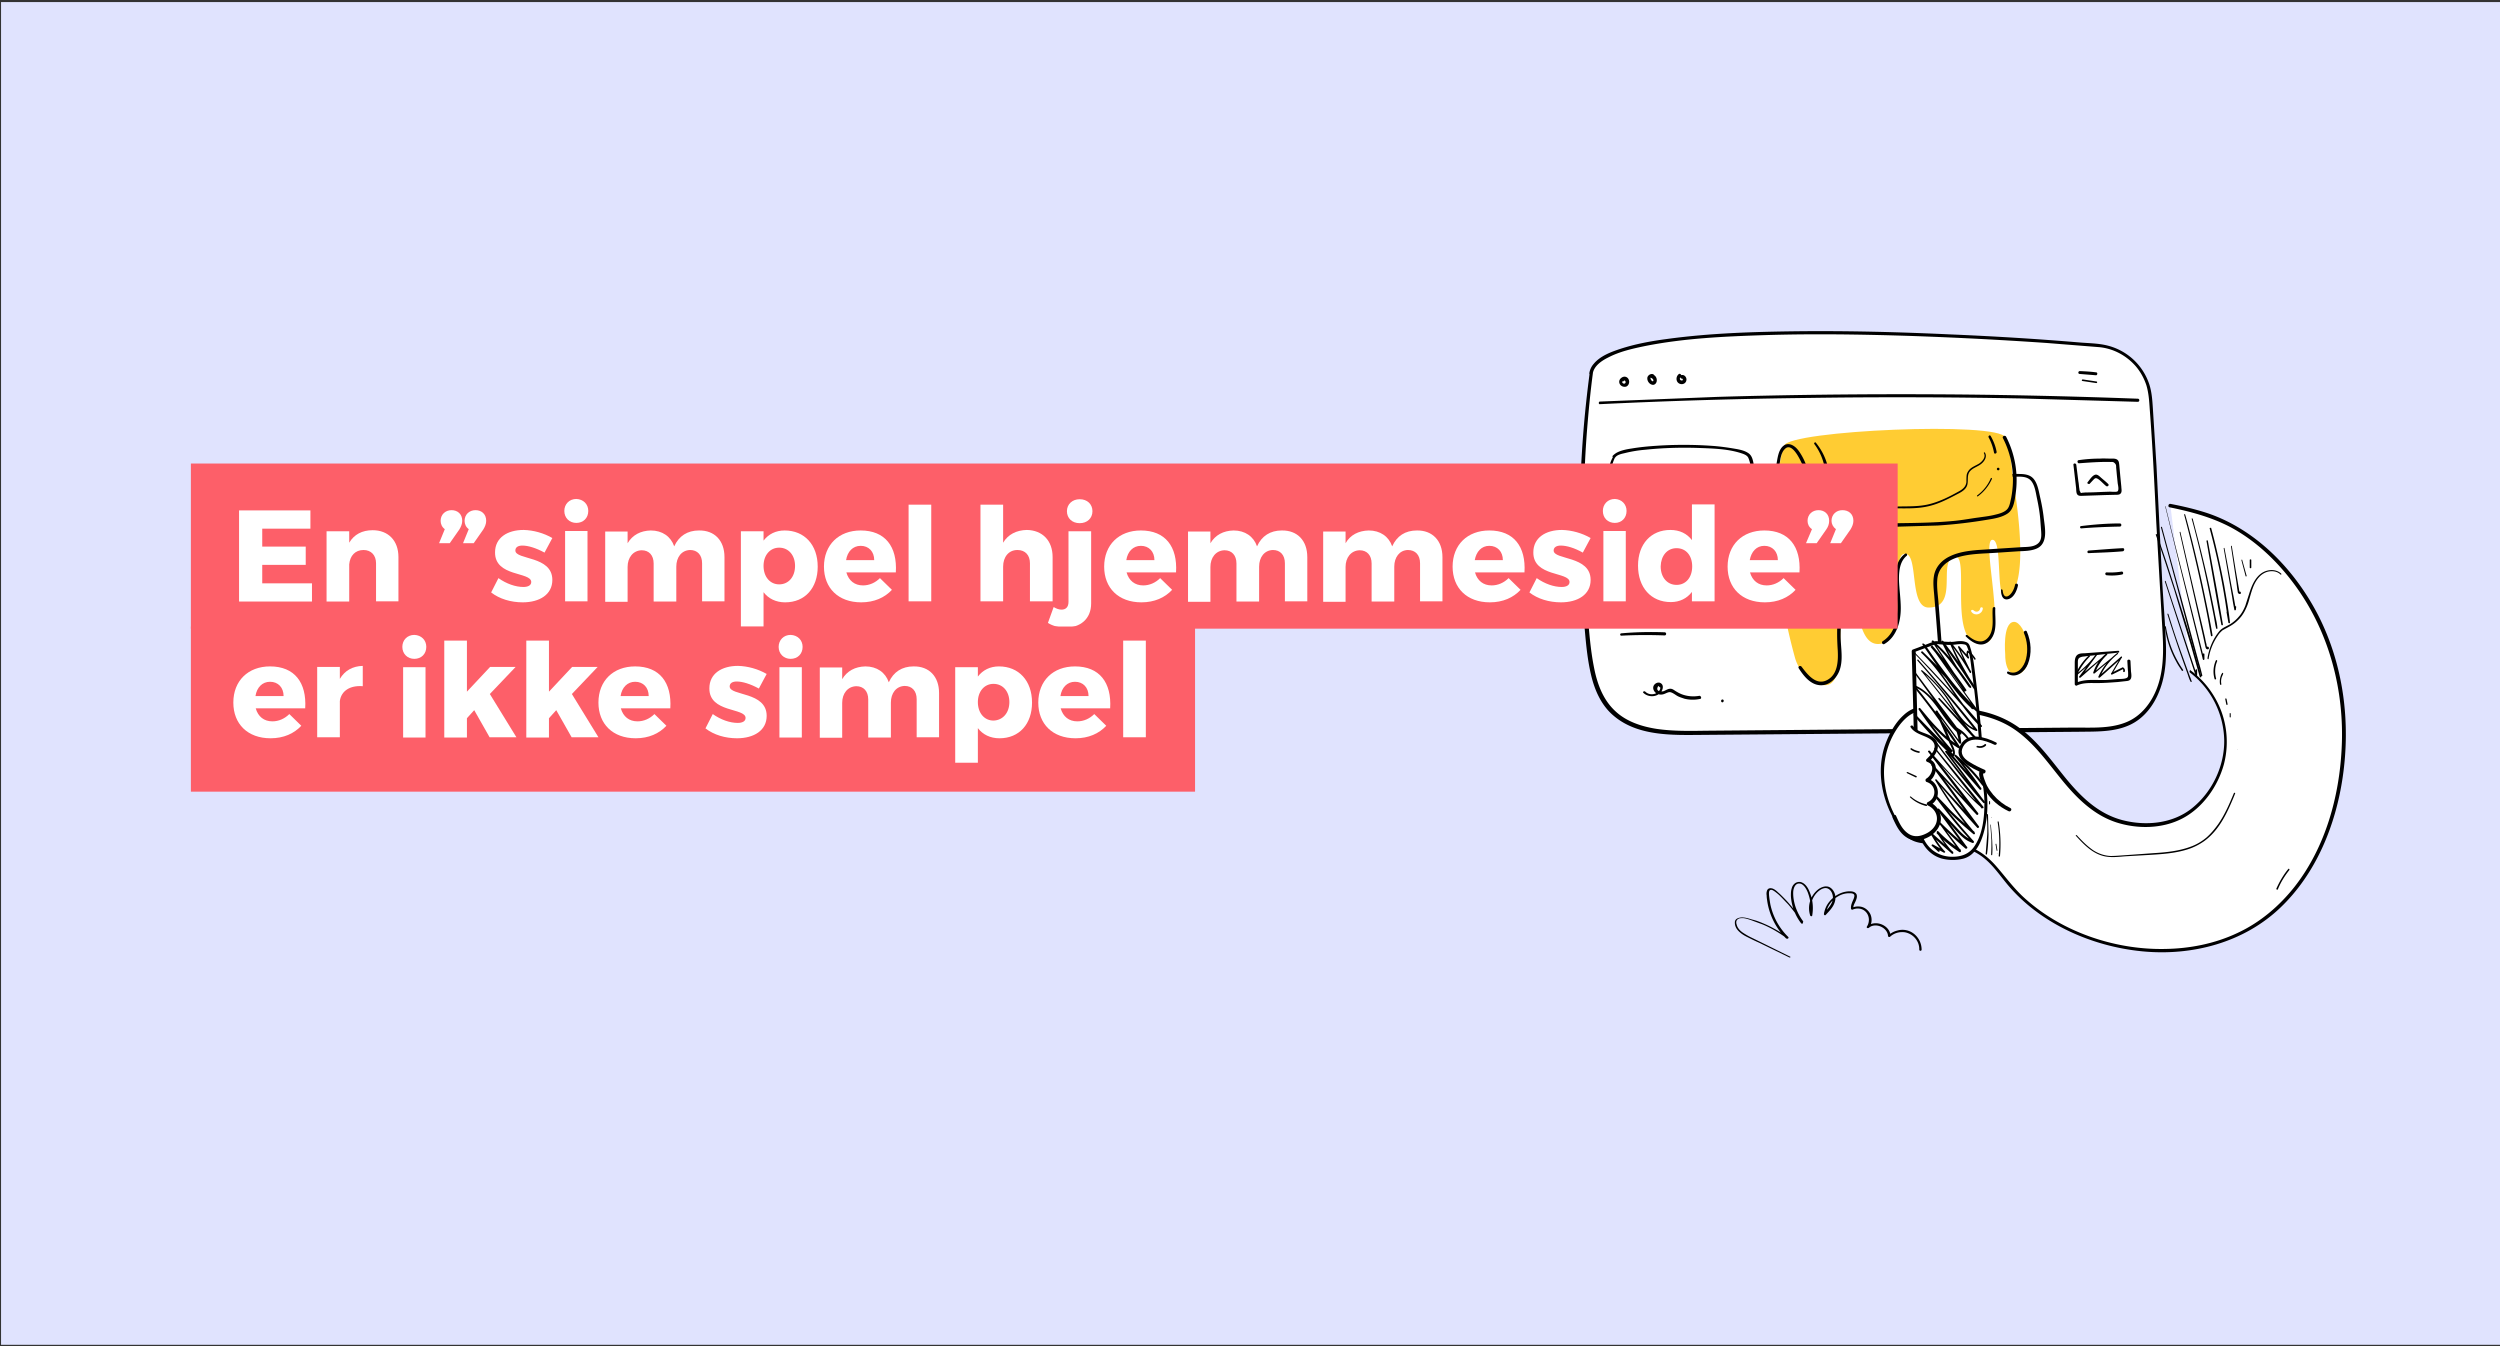
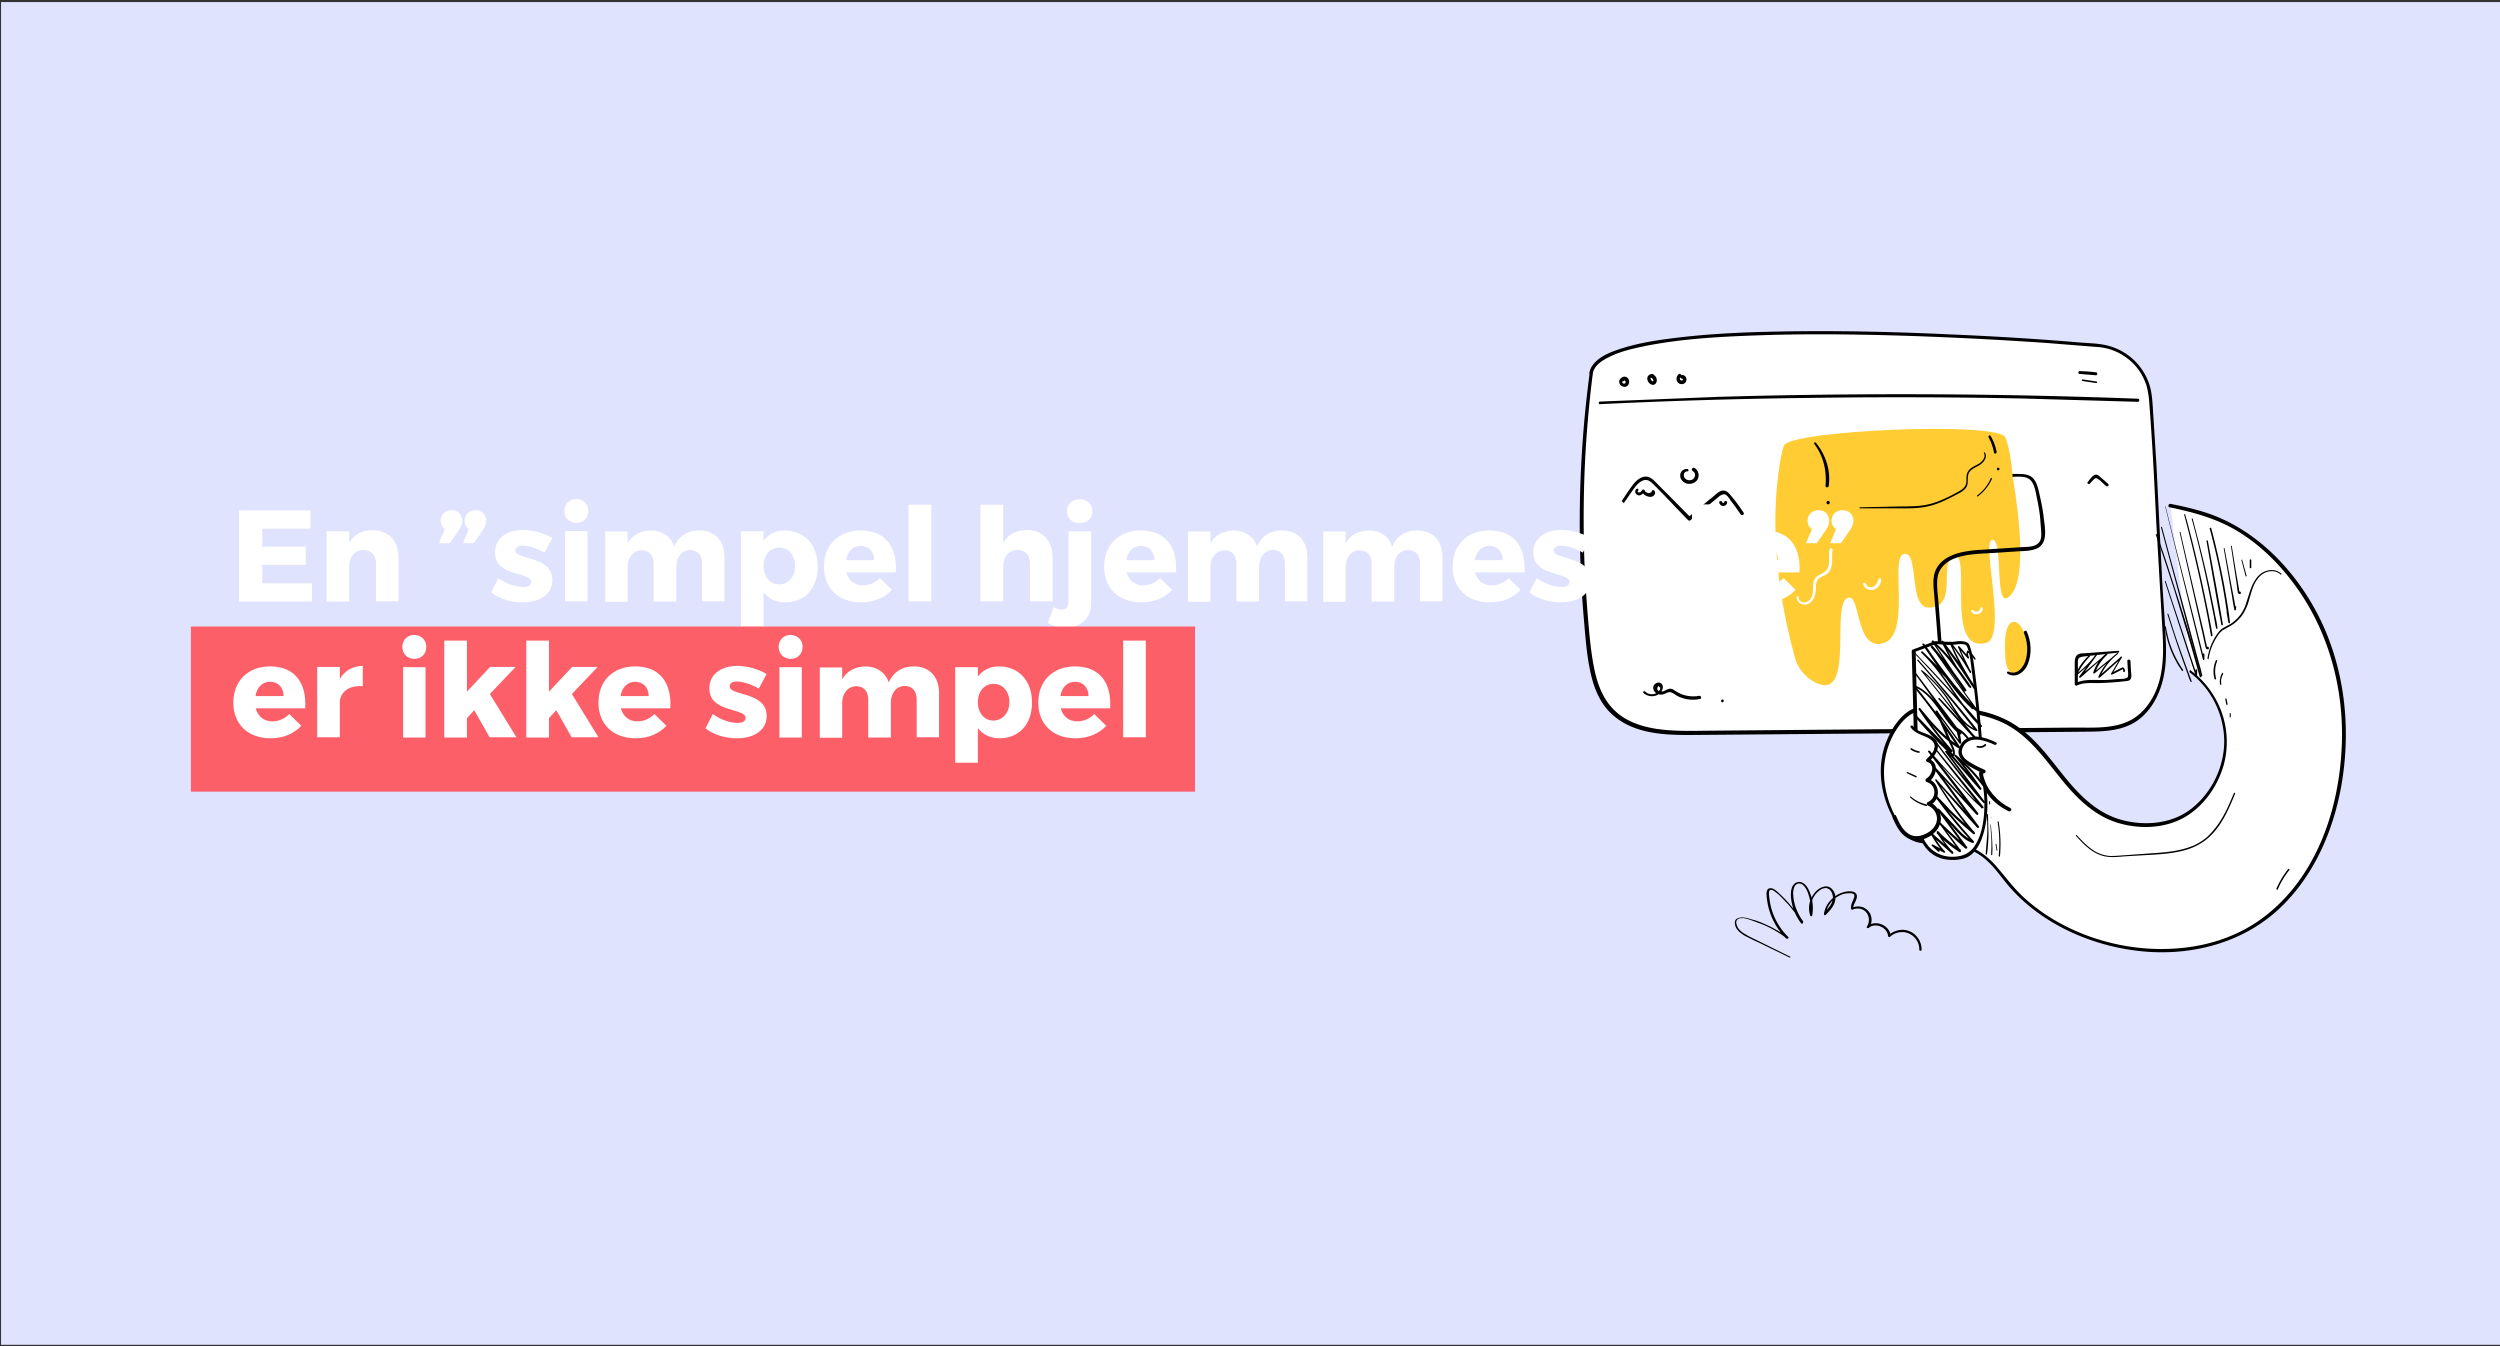
<svg xmlns="http://www.w3.org/2000/svg" viewBox="0 0 960 517">
  <rect x="0" y="0" width="960" height="517" fill="#333333" stroke="none" />
  <path fill="#e0e3fe" d="M.4.8h960v515.6H.4z" />
  <path fill="#fff" d="M610.9 143.5a428.13 428.13 0 0 0-.9 104.9c1 8.7 2.4 17.9 8.4 24.3 8 8.5 21.1 9 32.7 8.9l150.2-1.3c5.8-.1 11.8-.2 16.9-2.8 6.4-3.3 10.3-10.1 11.9-17 1.6-7 1.1-14.2.6-21.4l-5-86.3c-.9-10.6-9.2-19-19.8-20-51.9-4.7-192.1-11.9-195 10.7z" />
  <path d="M610.4 143.5c-4.2 31.6-4.9 63.6-2.1 95.4.6 6.8 1.1 13.7 2.7 20.4 1.4 5.9 4 11.7 8.7 15.6 9.2 7.8 22.4 7.4 33.7 7.3l96.5-.8 48.3-.4c6.6-.1 13.7.2 19.8-2.7 5.3-2.5 9-7.4 11.1-12.7 2.7-6.6 2.9-13.8 2.5-20.9-.3-7.1-.9-14.1-1.3-21.2l-2.2-44.5-1.4-22.2c-.2-3.1-.4-6.1-1.3-9-2.4-7.5-8.5-13.2-16.1-15.1-3.5-.9-7.3-.9-10.8-1.2-16.6-1.4-33.2-2.4-49.8-3.1-19.4-.9-38.9-1.4-58.3-1.2-16.8.2-33.8.7-50.5 3-6 .8-12 1.9-17.8 3.8-3.6 1.2-7.6 2.7-10.1 5.7-.9 1-1.5 2.3-1.7 3.6-.1.8 1.2 1.2 1.3.3.4-3 3.3-5 5.9-6.3 4.4-2.3 9.3-3.4 14.1-4.4 15-3 30.4-3.7 45.7-4.2 18.8-.6 37.6-.3 56.4.3a1519.99 1519.99 0 0 1 52.2 2.7l20.1 1.6c5.5.5 10.5 3.2 14.1 7.3 1.8 2.1 3.2 4.6 4.1 7.3.9 3 1.1 6.1 1.3 9.2 1.1 14.4 1.8 28.9 2.5 43.4l2.4 42c.4 7.2.5 14.6-2 21.4-2.1 5.8-6.2 11.2-12.1 13.5-6.5 2.6-14 1.9-20.9 2l-23.8.2-93.5.8-23.2.2c-6.2.1-12.5.2-18.7-.7-5.8-.9-11.7-2.8-16-6.9-4.7-4.4-6.9-10.5-8.1-16.7-1.4-7-1.9-14.2-2.5-21.3-.6-7.6-1.1-15.3-1.3-23-.4-15.5-.1-31 1.1-46.5.6-7.5 1.3-15 2.3-22.4-.3-.2-1.2-.2-1.3.4z" />
  <path fill="#fff" d="M841.3 257.8c8.4 6.3 13.5 16.7 13.5 27.1-.1 10.5-5.4 20.8-13.9 26.9-9.6 7-24.8 6.1-34.7 0-12.4-7.7-18.7-22.5-30.3-31.3-7.1-5.4-15.1-7.5-23.9-8-3.5-.2-6.9.8-10.3.5-2.1-.2-3.8-1.1-5.9-.4-5.4 1.7-9.4 8.8-11.1 13.8-3.7 10.8-.6 23 6 32 3.9 5.3 7.6 4.9 13.6 4.9 6.3 0 13.6 1.7 18.5 5.9 3.6 3.1 6.3 7.1 9.4 10.7 9.9 11.5 24.1 18.8 38.8 22.6 20 5.1 43.5 2.3 60-10.8 19.3-15.3 27.9-40.5 29.1-64.5.9-17.2-2.4-34.6-10.1-50-5.5-10.9-13.1-20.6-22.5-28.5-10.6-8.8-20.7-12.1-34.1-14.8" />
  <path d="M841 258.3c8.1 6.2 12.9 15.8 13.1 26 .1 9.9-4.6 19.8-12.3 26-7.4 6-17.8 7-26.9 4.6-9.4-2.5-16.1-9.2-22.1-16.6-5.9-7.3-11.5-15.3-19.6-20.3-4.2-2.6-8.9-4.3-13.8-5.2a47.81 47.81 0 0 0-7.6-.9c-2.8-.1-5.6.5-8.4.5-2.5.1-5-1.1-7.4-.6-1.9.4-3.6 1.5-5 2.8-3.1 2.8-5.3 6.7-6.8 10.6-3.5 9.1-2.1 19.3 2.2 27.8 1.8 3.6 4.3 8 8.1 9.8 3.5 1.6 7.5 1 11.2 1.2 4.9.2 10 1.4 14.2 4.1 4.6 2.9 7.6 7.5 11 11.6 12.6 15 32.3 23.7 51.6 25.6 19.2 1.9 39.1-3.3 53.2-16.8 13.7-13.1 21.2-31.6 23.9-50.1 3.1-21.2.3-43.2-9.5-62.3-9-17.4-23.8-32.8-42.6-39.1-4.6-1.5-9.3-2.6-14-3.5-.8-.2-1.2 1.1-.4 1.3 9.3 1.9 18.4 4.4 26.5 9.4 8.8 5.4 16.3 13 22.3 21.4 12.7 17.8 18.4 39.9 17.3 61.6-.9 18.8-6.3 38.2-18 53.2-5.9 7.5-13.3 13.8-21.9 17.8-8.8 4.2-18.6 6.1-28.3 6.2-19.4.3-40-6.8-54.3-20.2-3.7-3.5-6.7-7.6-10-11.4-3.1-3.6-6.7-6.4-11.2-8-4.4-1.6-9-1.9-13.6-1.9-4.1 0-7.6-.5-10.3-3.8-6.4-7.7-9.6-18.9-7.5-28.8.9-4.4 2.8-8.6 5.6-12.2 1.3-1.6 2.9-3.2 4.7-4.1 2.6-1.3 5-.1 7.8 0s5.6-.5 8.4-.6c2.6 0 5.3.3 7.8.8 5 .9 9.8 2.5 14.1 5.2 8.1 5.1 13.6 13.2 19.6 20.5 5.6 6.8 12 13.1 20.6 15.9 8.1 2.6 17.6 2.5 25.3-1.5 7.9-4.1 13.7-12.4 16-20.9 2.3-8.9.9-18.4-3.9-26.2-2.3-3.8-5.3-7.1-8.8-9.7-.3-.5-.8.4-.3.8h0z" />
  <path fill="#fc3" d="M685.1 171.1s-9.8 30.4 4.1 81.2a15.17 15.17 0 0 0 7.8 9.7c16 8.3 5.2-32.5 13.2-32.5 4.2 0 2.6 20.9 13.2 17.4s2.1-33.3 7.8-34.2c5.8-.9 1.6 20.6 9.4 20.6 12 0 3.1-18.4 10.1-19.5 6.2-1-3.8 37 11.9 33.1 8.4-2.1-1.9-39.1 2.4-39.6 4.4-.5.8 25.9 6.1 22.1 11.2-7.8-1.2-61.4-1.2-61.4l-84.8 3.1z" />
  <path d="M753.3 183.8c4.2-.9 8.6-.8 12.8-.8 2.1 0 4.3.1 6.4.1s4.8-.4 6.6.8c2.2 1.4 2.6 5.2 3.1 7.5.6 2.8 1.1 5.7 1.3 8.6l.3 4c.1 1.5.2 3.3-1 4.5-1.6 1.6-4.3 1.5-6.4 1.6l-16.9 1.1c-3.6.3-7.4.8-10.7 2.4-3.2 1.5-5.7 4.2-6.2 7.8-.4 2.6 0 5.3.2 7.9l.7 8.6 3 38.7c.1.8 1.4.9 1.3 0l-2.7-36-.7-8.9c-.2-2.9-.7-5.9-.5-8.8.2-4.9 3.8-7.7 8.2-9 4.5-1.3 9.3-1.3 13.9-1.6l9-.6c2.2-.1 4.6-.1 6.7-.9 4.9-1.8 3.6-7.8 3.1-11.9-.3-2.7-.8-5.4-1.4-8-.5-2.2-.9-5-2.4-6.9s-3.9-2-6.1-2c-2.4 0-4.7-.1-7.1-.1-4.9-.1-10-.2-14.8.9-.7 0-.4 1.1.3 1h0zm-138.9-28.6a2168.52 2168.52 0 0 1 80.6-2.4c26.9-.4 53.8-.3 80.7.2l45.2 1.3c.8 0 .8-1.2 0-1.2-26.9-1-53.8-1.6-80.7-1.7s-53.8.2-80.7 1l-45.2 1.8c-.5.1-.5 1.1.1 1h0z" />
  <path fill="#fff" d="M736.7 317.1l-1.7-67.3 8.4-3.1 6.4.3s4.1-.8 5.7.3c2.9 2 6.5 53.1 6.5 53.1 1.9 9.3.4 27.7-9 28.9-.1-.1-13.8 3.3-16.3-12.2z" />
  <path d="M737.3 317.1l-.6-22.8-.9-36.2-.2-8.3-.5.6 5.4-2 2.7-1c.4-.1.1-.1.2-.1.4 0 .8 0 1.2.1 1.8.1 3.7.4 5.4.2 1.3-.1 2.6-.4 3.9-.2.8.1 1.1.2 1.4.8 1.2 2.7 1.4 6 1.8 8.9.7 5 1.3 10.1 1.8 15.1l2.3 26.3c.2 3.1.8 6.2.8 9.3.1 5.8-.6 12.9-4.2 17.7-2 2.6-4.9 3.5-8.1 3.5-4.7 0-8.8-2.4-10.9-6.7-.8-1.7-1.3-3.5-1.6-5.3-.1-.8-1.3-.4-1.2.3 1 5.6 4 10.8 9.7 12.4 2.7.7 5.6.7 8.3 0 5.5-1.5 7.6-8.3 8.5-13.3a41.21 41.21 0 0 0 .6-9.9c-.1-2.1-.4-4.1-.7-6.2-.9-7.9-1.2-15.9-2-23.8-.5-5.5-1.1-11.1-1.8-16.6-.5-3.7-.8-7.6-2-11.2-.3-1.1-.7-1.9-1.8-2.2-1.4-.5-2.9-.3-4.3-.1-.6.1-1.2.1-1.9.1l-3.8-.2c-.6 0-1.3-.2-1.9 0-.8.2-1.7.6-2.5.9l-3.9 1.5-1.9.7c-.3.1-.4.3-.5.6l.6 22.8.9 36.2.2 8.3c.3.6 1.5.6 1.5-.2z" />
  <path fill="#fc3" d="M771.1 197.1c-3.6 4.1-79.7 8.4-85 3.1-5.3-5.4-3.1-23.2-1-29.1 2-5.8 82.5-9.4 85-3.1s4.6 25 1 29.1z" />
-   <path d="M619.7 175c-1.6 2.3-2 5.4-2.4 8.1-.6 3.9-.9 7.8-.8 11.8 0 3.3.2 6.8 1.2 10 .6 1.8 1.4 2.9 3.1 3.6 2.2.8 4.6 1 6.9 1.3 3.4.4 6.8.5 10.3.6 7.3.2 14.7.1 22-.2a96.01 96.01 0 0 0 7.7-.6c1.7-.2 3.1-.4 4.1-1.9 1.5-2.2 1.9-5.2 2.2-7.8.4-3.7.6-7.4.4-11.1-.1-3.4-.4-6.7-.9-10-.3-1.6-.5-3.6-2-4.7s-3.6-1.5-5.4-1.8c-2.9-.5-5.8-.9-8.8-1.1a154.27 154.27 0 0 0-21.5 0c-3 .2-6.1.5-9.1 1-2 .3-4.2.7-6 1.7a7.55 7.55 0 0 0-1.4 1.1c-.4.6.6 1.2 1 .6.8-1.1 2.8-1.4 4-1.7a48.76 48.76 0 0 1 7.5-1.2c6.6-.7 13.3-.9 19.9-.7 5.5.2 11.3.3 16.5 1.9 1.2.4 2.7.8 3.2 2 1 2.4 1.1 5.2 1.4 7.7.6 6.6.8 13.7-.9 20.2-.5 1.7-1.1 3.9-3 4.3s-3.8.5-5.7.6c-6.6.5-13.2.6-19.7.5-6.3 0-12.8-.1-19-1.1-1.5-.2-3.6-.4-4.8-1.4-1.7-1.4-1.9-5-2.1-7-.7-6.9-.4-14.5 1.5-21.2.3-1.1.7-2.1 1.2-3.1.4-.5-.3-.9-.6-.4zm1.4 48l42.2-.9c.8 0 .8-1.2 0-1.2-14.1.1-28.2.8-42.2 1.3-.5-.1-.5.8 0 .8zm1.1 10.8c5.3.4 10.7.4 16 .2 5.2-.2 10.3-.8 15.4-1.1.8 0 .8-1.2 0-1.2-5.1.1-10.3.8-15.4 1-5.3.2-10.7.2-16 .1-.6 0-.6.9 0 1zm.4 10.3c5.5-.3 11.1-.3 16.6-.1.8 0 .8-1.2 0-1.2-5.5-.2-11.1-.1-16.6.4-.6 0-.6.9 0 .9h0zm173.6-65.6l1 8.7c.1.7 0 2.1.5 2.7s1.2.5 1.9.5l8.8-.3 4.1-.1c.7 0 1.5 0 1.9-.6.5-.6.2-1.7.2-2.4l-.4-4.1-.4-4.4c-.1-.7-.1-1.5-.8-2s-1.8-.4-2.6-.4c-1.3 0-2.7-.1-4 0a56.56 56.56 0 0 0-8.2.6c-.7.1-.5 1.3.2 1.2 4-.3 8-.6 12.1-.5.7 0 1-.1 1.6.5.5.5.5.9.5 1.6l.3 3.2.3 2.9c.1.7.6 2.6-.1 3.1-.4.3-2.4.1-2.9.1l-2.9.1c-2.1.1-4.1.2-6.2.2-.5 0-1 .1-1.5.1-.4.2-.7.1-.8-.4a1.69 1.69 0 0 1-.3-1c-.2-.9-.2-2-.4-2.9l-.8-6.4c-.1-.7-1.2-.7-1.1 0h0zm3 24.4c4.9-.4 9.9-.6 14.8-.7.8 0 .8-1.2 0-1.2-4.9 0-9.9.4-14.8 1-.6 0-.6.9 0 .9zm2.9 9.5c4.3-.2 8.7-.3 13-.7.8-.1.8-1.3 0-1.2-4.3.2-8.7.6-13 .9-.7 0-.7 1.1 0 1h0zm6.9 8.5c2 .2 4 .1 5.9-.3.7-.2.4-1.3-.3-1.1a26.32 26.32 0 0 1-5.6.3c-.8 0-.7 1.1 0 1.1zm-97.6 8.3c-3.8-.1-5.1 3.7-5.5 6.8-.6 4.6-.5 9.2-.2 13.8.2 4.1 0 9.3-4.2 11.4s-7.5-2.3-9.7-5.2c-.5-.6-1.5-.1-1.1.6 1.8 2.8 4.3 6.1 7.9 6.5 3.5.4 6.3-2.2 7.6-5.2 1.8-4.3.6-9.2.6-13.7 0-2.5.1-4.9.4-7.4.3-2.6.9-6.4 4.3-6.5.3 0 .5-.3.5-.5-.1-.3-.4-.6-.6-.6h0zm20.2-16.6c-5.1 3.6-3.6 11.5-3.2 16.7.5 6 .2 13.3-5.4 16.9-.7.4-.1 1.5.6 1.1 4.7-2.7 6.3-8.6 6.3-13.7 0-3.7-.6-7.4-.7-11.1 0-3.2.3-6.9 3-9.1.4-.4-.1-1.1-.6-.8h0zm23.3 31.8c2.6 2.6 6.3 4.7 9.3 1.4s1.8-8.1 2-12.2c0-.7-.9-.6-1 0-.3 3.3.6 7-1 10.1-.7 1.3-1.9 2.5-3.5 2.6-2 .1-3.8-1.2-5.2-2.4-.4-.3-.9.2-.6.5h0zm13.5-17.8c0 1.7.5 4 2.7 3.5s3.4-3.3 3.8-5.3c.1-.7-.9-1-1.1-.3-.3 1.4-.9 2.8-1.9 3.8-.6.6-1.6 1.2-2.3.3-.4-.5-.5-1.3-.6-1.9 0-.2-.2-.4-.4-.4 0-.1-.2.1-.2.3h0zm.7-58.4c2.9 5.6 4.2 11.9 3.8 18.2a39.34 39.34 0 0 1-.6 4.8c-.3 1.2-.5 2.8-1.2 3.9-1 1.6-3.5 2.2-5.2 2.6-2 .5-4 .7-6 1-3.1.4-6.2 1-9.3 1.3-7.1.7-14.2.8-21.2.9-7.1.1-14.2.3-21.3 1-5.9.6-12.5 2-18.1-.7-8-3.8-8-14.1-6.8-21.6.3-2.2.5-5.5 2.1-7.1 2.9-3.2 6.3 4.7 7.1 6.6a35.64 35.64 0 0 1 2.1 10.2c.2 3.2.3 7-2.4 9.3-.6.5.3 1.4.9.9 2.2-1.8 2.8-4.6 2.9-7.3a33.84 33.84 0 0 0-1.2-10c-.8-3.2-2.1-6.5-4.1-9.2-1.4-1.9-3.9-3.5-6-1.6-1.7 1.6-2 4.4-2.4 6.6-.4 2.3-.7 4.6-.8 6.9-.2 4.3.3 8.9 2.6 12.7 2.5 4 6.8 6 11.5 6.4 4 .4 7.9-.2 11.8-.6 4.1-.5 8.2-.7 12.4-.9l24.3-.7c6.6-.4 13.1-1.2 19.6-2.3 2.5-.4 5.2-.9 7.3-2.3 2.4-1.6 2.7-5 3.1-7.6 1.1-7.5-.2-15.2-3.7-22-.6-.6-1.5 0-1.2.6h0zm-81.3 18.7c-.3-.4-.5-.9-.5-1.4 0-.4.3-1 .7-1 1.3-.2.8 2 .7 2.6-.1.8 1 1.1 1.2.3.3-1 .5-2.1-.1-3-.4-.8-1.2-1.2-2-1.1-.8.2-1.5.8-1.7 1.6-.3.9.1 1.9.6 2.6.5.6 1.4 0 1.1-.6h0z" />
  <path fill="#fc3" d="M770 251.2s-1.1-12.1 3.3-12.4 9.4 16.5 2.1 20c-5.8 1.5-5.4-7.6-5.4-7.6z" />
  <path d="M770.9 258.7c3.2 2 6.6-.7 7.8-3.7 1.6-4 1.3-8.6-.4-12.5-.3-.7-1.4-.1-1.1.6 1.3 3.1 1.6 6.6.8 9.9-.7 2.9-3.2 6.5-6.7 4.9-.2-.1-.5 0-.6.2 0 .2 0 .5.2.6h0z" />
  <path d="M689.9 229.2c0 2 1.9 3.4 3.8 2.9 2.6-.6 3.5-3.4 3.6-5.8.1-1.9-.1-3.6 1.8-4.6 1-.6 2.2-.9 3-1.8 2.2-2.3 1.1-5.9 1.6-8.7.1-.7-.9-1-1.1-.3-.6 2.4.3 5.1-.8 7.4-.9 1.8-3.1 2-4.5 3.4-1.3 1.4-1 3.2-1.1 5-.1 1.4-.4 2.9-1.5 3.9-1.4 1.2-3.9 1-4-1.2 0-.2-.2-.4-.4-.4-.2-.2-.4 0-.4.2h0zm25.6-4.8c.5 1.5 2.1 2.5 3.7 2.1 1.9-.4 3-2.1 3.2-3.9.1-.6-.9-.7-1.1-.1-.3 1.1-.8 2.2-1.9 2.8-1.1.5-2.5.1-2.9-1.1-.2-.7-1.2-.5-1 .2h0zm41.5 10.5c1.3 1.9 4.2 1 4.4-1.2.1-.6-.9-.7-1-.1-.2 1.3-1.6 1.7-2.5.8-.6-.5-1.3 0-.9.5h0z" fill="#fff" />
  <path d="M813.4 249.9l-8.1.6-4.1.3c-.9.1-2 0-2.8.3-1.5.5-1.7 2.1-1.7 3.5v8.1a.65.65 0 0 0 .6.6c.1 0 .2 0 .3-.1 2.4-1.1 5.1-.9 7.6-.9 2.7 0 5.3-.2 8-.4l3.6-.4c.7-.1 1.2-.3 1.5-1 .3-.8.1-1.9 0-2.7l-.2-3.9c0-.8-1.3-.8-1.2 0l.2 3.4c.1.6.1 1.1.1 1.7 0 .7 0 1.1-.7 1.4-1 .4-2.8.3-3.8.4l-3.7.3c-3.9.2-8.3-.6-12 1.2l.9.5v-6.4-2.5c.1-1.1.5-1.4 1.6-1.7.5-.1 1-.1 1.5-.2l12.5-1.4c.4 0 .4-.7-.1-.7h0zm-14.8-106.3l6.2.5c.6.1.8-1 .2-1.1-2.1-.3-4.2-.4-6.3-.5-.8 0-.8 1.1-.1 1.1h0zm-174.8 1.1c-1.1 0-2.2 1-2 2.2.2 1.1 1.3 1.8 2.4 1.6h.1c1.1-.3 1.6-1.7 1.1-2.8-.4-.9-1.4-1.3-2.3-.9-.3.1-.5.3-.7.6-.5.6.6 1.5 1.1.9.5-.7 1.2.8.3 1-.4.1-.8-.2-.9-.6-.1-.5.4-1 .9-1 .3 0 .5-.2.4-.5 0-.3-.2-.5-.4-.5h0zm11-1c-.9-.3-1.9.3-2.2 1.2v.1c-.2 1.1.6 2.4 1.7 2.7 1.1.4 2-.7 1.9-1.8 0-1-.8-2.1-1.9-2.1-.6 0-1 1-.3 1.3.3.1.6.3.8.6.1.2.2.7-.1.7-.4.1-.9-.8-.9-1.1 0-.4.2-.7.6-.7h.2c.5.2.8-.7.2-.9h0zm9.8 0a2.35 2.35 0 0 0-.7 2.5c.3.9 1.2 1.4 2.1 1.3s1.6-.8 1.6-1.8c0-.9-.8-1.8-1.7-1.7a.7.7 0 1 0 0 1.4c.2 0 .3.2.3.4 0 .3-.2.3-.5.3-.9-.1-.7-1.2-.2-1.6.4-.5-.4-1.3-.9-.8zm-23.3 52.7l5.5-7.9c1.8-2.6 4.5-6 7.6-3 4.7 4.6 9.2 9.5 13.8 14.2.3.3.7.3 1 0l9.9-8.2c.9-.7 2.1-2 3.4-1.6.8.3 1.8 1.9 2.2 2.5 1.3 1.6 2.5 3.4 3.7 5.1.5.7 1.6.1 1.1-.7-1.4-2.1-2.9-4.2-4.6-6.2-1.1-1.4-2.3-2.8-4.2-2-1 .4-1.8 1.2-2.6 1.9l-3.2 2.6-6.7 5.6h1l-8.4-8.5-4.2-4.2c-1-1-2.1-2.3-3.5-2.8-2.5-.8-4.7 1.2-6.1 3-2.3 3.1-4.4 6.4-6.5 9.7-.2.6.5 1 .8.5h0zm7.2-8.7c-.8.5-.7 1.6 0 2.2 1.1.9 2.3-.2 3-1l-.9-.2c.2 1.3 2 2.1 3.2 2.1 1.1 0 2.3-1.2 1.5-2.3-.2-.3-.5-.4-.8-.2-.2.1-.3.4-.3.7l-1.1.4c-.2-.1-.4-.1-.6-.2-.4-.2-.7-.3-.9-.8-.1-.3-.4-.5-.7-.4-.1 0-.2.1-.3.2-.2.3-.4.5-.7.8-.9.2-1.2 0-.9-.5.4-.4 0-1.1-.5-.8h0zm31.7 5.4c.2.7.8 1.2 1.5 1.2s1.4-.5 1.5-1.2c.1-.3-.1-.6-.4-.7s-.6.1-.7.4c0 .2-.3.4-.5.3-.2 0-.3-.2-.3-.3-.3-.7-1.3-.4-1.1.3h0zm-12.3-13c-1.4-.1-2.6.9-2.7 2.3v.4c.1 1.6 1.6 2.9 3.2 3 1.5.1 3.2-.7 3.7-2.2s-.1-3.1-1.4-3.9c-.8-.4-1.4.7-.7 1.2 1.7 1 .8 3.3-.9 3.5-.9.1-1.7-.2-2.2-.9-.7-1-.2-2.6 1.2-2.5.4 0 .4-.9-.2-.9h0zM631 266c1.9 1.9 5.4 1.8 6.9-.4.7-.9 1-2.5-.1-3.2-.8-.6-2-.2-2.6.6-.8 1.1-.2 2.5.8 3.2.7.4 1.4.6 2.2.5 1-.1 1.7-.7 2.7-.9 1.1-.2 2.6 1.2 3.5 1.6.8.4 1.6.6 2.4.9 2 .5 4 .5 6 .1.8-.1.4-1.3-.3-1.2-2.2.4-4.6.2-6.7-.6-1-.4-1.9-.9-2.8-1.5-.6-.4-1.1-.7-1.9-.6-.9.1-1.7.8-2.6 1h-1.1c-1.1-.3-1.3-1-.6-2.1l.8.7c-.1.5-.2.9-.6 1.3-1.3 1.5-3.8 1.6-5.2.2-.2-.2-.5-.2-.7 0-.2-.1-.2.2-.1.4h0zm30.4 3.7c.3 0 .5-.3.5-.6a.47.47 0 0 0-.5-.5c-.3 0-.5.3-.5.6 0 .2.2.5.5.5zm141-83.9l1.4-1.5c.7-.7.9-.9 1.8-.4 1.1.7 2.1 1.9 3.1 2.7.6.5 1.4-.3.8-.8-.8-.8-1.7-1.5-2.5-2.2-.5-.4-1.1-1.1-1.8-1.3-1.4-.4-2.8 2-3.5 2.8-.2.2-.2.5 0 .6.3.2.6.2.7.1h0zm-105.7-15.3c3.5 4.7 4.8 10.2 4.3 16-.1.7 1.1.9 1.2.2.9-6-1.1-12-4.9-16.7-.2-.4-.9.1-.6.5h0zm4.7 22.4v.1.1c0 .2.1.3.2.4a.61.61 0 0 0 .8 0 .76.76 0 0 0 .2-.4v-.1-.1a.65.65 0 0 0-.6-.6c-.2 0-.3.1-.4.2s-.2.2-.2.4h0zm62.2-25c1 1.8 1.7 3.8 2.1 5.9.1.7 1.1.4 1-.3-.4-2.2-1.2-4.2-2.3-6.1-.1-.2-.4-.3-.6-.1s-.3.4-.2.6h0zm3.7 12.7a.5.5 0 1 0 0-1 .5.5 0 1 0 0 1z" />
  <path fill="#fff" d="M766.3 285.5c-1.9-.9-3.9-1.8-6-2.1-2.1-.2-4.4.2-5.9 1.6-1.6 1.4-2.2 3.9-1.1 5.8.6 1 1.6 1.6 2.5 2.2 1.9 1.2 3.9 2.2 6 3.1-.4-.2-.9.2-1.1.6-.1.5-.1.9.1 1.4 1.6 5.6 5.6 10.2 10.9 12.7" />
  <path d="M766.5 285.1c-4.1-2.1-10.9-4.2-13.7 1-3.2 5.7 4.6 8.9 8.6 10.8l.4-1.4c-4.1-.5-.1 7.1.7 8.3 2.1 3.4 5.2 6 8.8 7.7.8.4 1.5-.8.7-1.2-2.5-1.2-4.8-3-6.6-5.1-.9-1.1-1.7-2.2-2.4-3.5-.2-.3-2.1-4.8-1.3-4.7.7.1 1.1-1.1.4-1.4-2.1-.9-4.1-1.9-6-3.1-2.1-1.3-3.6-3.2-2.3-5.7 2.4-4.6 8.6-2.5 12.1-.8.7.2 1.2-.6.6-.9h0z" />
  <path fill="#fff" d="M734.1 279.1c2.1 3.3 8.2 2.9 9.2 6.6.7 2.5-1.5 4.7-3.1 6.3 3.8 1 2.6 6.2-.3 7.6a4.77 4.77 0 0 1 3.4 5.9 4.95 4.95 0 0 1-2.8 3.2c2.3 1 3.8 3.1 3.9 5.6.1 3.6-3 6.2-6.2 7.3-.8.3-1.6.4-2.5.4-2.1 0-4-1.2-5.3-2.8s-2.2-3.5-3-5.4" />
  <path d="M733.7 279.3c1.5 2.2 4.1 2.8 6.4 3.9 1.4.7 2.7 1.7 2.8 3.3.1 2-1.8 3.7-3.1 5-.3.3-.2.7 0 .9.1.1.2.1.3.2 3.2 1 1.8 5.1-.4 6.4-.3.2-.4.6-.2 1 .1.1.2.3.4.3 3.7 1.2 3.9 6.1.4 7.7-.4.2-.5.7-.3 1l.3.3c2.3 1 3.9 3.4 3.4 6-.4 2.2-2.2 3.9-4.1 4.8-2.4 1.2-4.9 1.5-7.1-.2-2.2-1.6-3.3-4.2-4.4-6.6-.4-.9-1.7-.1-1.3.8 1.4 3.1 2.9 6.3 6.1 7.9 2.7 1.3 5.7.6 8.2-.9 2.2-1.4 4-3.6 4.2-6.4.1-2.9-1.7-5.5-4.3-6.7v1.3c4.6-2.2 4-8.8-.8-10.3l.2 1.3c3.3-1.9 4.5-7.6.1-8.9l.3 1.1c2.2-2.3 5-5.8 2.1-8.8-2.3-2.4-6.3-2.1-8.3-4.9-.5-.5-1.3 0-.9.5h0zM848.1 253c.5-3.2 1.7-6.3 3.6-9 .5-.8 1.1-1.4 1.8-2l2.2-1.2c1.3-.7 2.5-1.5 3.5-2.5 1.1-1 2-2.2 2.7-3.5.8-1.5 1.4-3 1.8-4.6.9-3 1.6-6.2 3.8-8.6 1.1-1.2 2.5-2 4-2.2s3.1.1 4.2 1.2c.2.2.5-.1.3-.3-2-1.9-5.2-1.7-7.4-.3-2.6 1.7-3.9 4.8-4.8 7.6l-1.6 5c-.6 1.5-1.4 3-2.5 4.2a14.29 14.29 0 0 1-3.5 3l-2.1 1.1c-.7.4-1.4.9-1.9 1.5-2.4 2.9-3.9 6.5-4.5 10.2-.1.5.3.7.4.4h0zm-16.8-12.3c.6 4.7 2.1 9.3 4.4 13.4.6 1.2 1.4 2.3 2.1 3.4.2.3.7 0 .5-.3-2.7-3.9-4.7-8.2-5.8-12.7-.3-1.3-.6-2.6-.8-3.9 0-.2-.4-.1-.4.1h0zm1-4.8c2.1 6.8 4.4 13.6 6.8 20.3.3.9.7 1.9 1 2.8s.6 1.9 1.1 2.8c.1.1.2.1.3.1s.1-.1.1-.2c-.2-.9-.6-1.7-.9-2.5l-.9-2.5-1.8-5c-1.2-3.3-2.4-6.7-3.5-10.1l-1.8-5.7c-.1-.4-.5-.3-.4 0h0zm-1-12.6l9.2 28.2 2.6 7.9c.1.2.2.3.4.2.1 0 .2-.2.2-.3v-2c0-.1-.1-.3-.3-.3-.1 0-.3.1-.3.3 0 .7-.1 1.3-.1 2l.6-.1-9.4-28.2-2.6-7.9c0-.1-.3 0-.3.2h0zm-3.5-18c2.5 7 4.8 14.1 7.1 21.2l6.4 21.3 3.4 12.1c.1.2.2.2.4.2s.2-.2.2-.4c-.9-3.6-2-7.2-3-10.8s-2.1-7.2-3.2-10.7l-6.8-21.2c-1.3-4-2.7-7.9-4.1-11.9-.1 0-.4 0-.4.2h0z" />
  <path d="M829.8 202.5l6 22.2 5.9 22.2 1.7 6.2.9 3.2.9 3.2c0 .1.2.2.3.2s.2-.2.2-.3c-.4-1.9-1-3.8-1.5-5.6l-1.5-5.5-3-11.1-6.1-22.2-3.4-12.6c0-.1-.1-.2-.2-.1-.2 0-.2.1-.2.2h0zm1.7-7.8l5.6 22.9 5.6 22.7 3.2 12.9c.1.2.2.3.4.2.1 0 .2-.2.2-.3v-1.9c0-.2-.1-.3-.3-.3-.1 0-.3.1-.3.3 0 .6-.1 1.3-.1 1.9l.6-.1-5.8-22.9-5.8-22.7-3.2-12.9c0-.1-.1-.1-.2-.1.1.2.1.3.1.3h0z" />
  <path d="M837 204.5l4.5 19.9 4.5 19.9.6 2.8.3 1.4c.1.3.2.6.4.7.4.3 1.1.1.9-.5-.1-.4-.7-.6-.8-.1-.1.4.5.6.6.2l-.4.1h0c0 .1.1.1.1-.2 0-.1-.1-.2-.2-.3-.1-.3-.2-.7-.2-1-.2-.7-.4-1.5-.5-2.2l-1-4.4-2.1-8.8-4.1-17.6-2.3-10c0-.3-.4-.2-.3.1h0zm1.7-6.9c1.6 6 3.1 12 4.5 18.1 1.4 6 2.7 12.1 3.9 18.1.7 3.4 1.3 6.9 1.9 10.3.1.4.7.2.6-.2-.5-3.1-1.1-6.1-1.7-9.1l-1.9-9.1a584.73 584.73 0 0 0-4.2-18c-.9-3.4-1.7-6.8-2.7-10.1 0-.1-.1-.2-.2-.1-.2-.1-.2 0-.2.1h0zm2.9 1.6c1.5 5.4 2.8 10.8 4.1 16.3s2.4 11 3.5 16.5l.9 4.6c.3 1.5.5 3.2.9 4.7.1.3.6.2.5-.1-.1-1.4-.4-2.8-.7-4.1-.3-1.4-.5-2.7-.8-4.1l-1.7-8.2c-1.2-5.5-2.5-10.9-3.9-16.4l-2.4-9.2c0-.1-.1-.1-.2-.1-.2 0-.2 0-.2.1h0zm5.7 8.6l4.4 25.1 1.3 7c.1.3.6.3.6-.1l-1.1-6.3-1.1-6.3-2.3-12.5-1.3-7.1c-.1-.2-.6-.1-.5.2h0zm1.2-4.9a264.66 264.66 0 0 1 6 28.1l1.2 8.1.6-.2-.7-4c-.1-.4-.6-.2-.6.2l.7 4c.1.3.7.3.6-.1-.5-4.8-1.4-9.5-2.2-14.2a354.14 354.14 0 0 0-3-14.1c-.6-2.6-1.3-5.3-2-7.9 0-.1-.2-.2-.3-.1-.2 0-.3.1-.3.2h0zm5.4 7.7l3.2 18.4.4 2.6.5 2.6c.1.3.5.2.6-.1 0-.4.1-.8.1-1.1 0-.2-.4-.3-.4-.1l-.3 1.1.6.1-.8-4.5-.9-4.6-1.7-9.2-1-5.3c-.1-.2-.3-.1-.3.1h0zm2.8-.8l1.4 9.3.7 4.6.3 2.4c.1.4.1.8.2 1.2 0 .2.1.5.3.6.3.3.9.3.9-.2 0-.4-.3-.7-.7-.4-.2.2.1.6.3.4-.2-.1-.2-.2-.2-.1.1 0 .1-.1.1-.2s-.1-.2-.1-.4c-.1-.4-.1-.8-.2-1.2l-.4-2.3-.8-4.6-1.5-9.3c.1-.1-.3 0-.3.2h0zm4 5.3l1.6 6.1c0 .1.1.2.3.1.1 0 .2-.1.1-.2L861 215c0-.1-.1-.1-.2-.1 0 0-.1.1-.1.2zm3.2 0v2.8c0 .2.1.3.3.3s.3-.1.3-.3v-2.8c0-.2-.1-.3-.3-.3s-.3.1-.3.3h0zm-13 38.5c-1 2.2-1.2 4.8-.5 7.1 0 .2.2.2.4.2.1 0 .2-.2.2-.3-.6-2.2-.5-4.6.4-6.7.1-.3-.3-.6-.5-.3h0zm2.4 4.9c-.2.3-.4.6-.5 1-.4 1.1-.5 2.2-.3 3.3.1.3.6.2.5-.1-.2-1-.1-2.1.3-3 .1-.3.3-.6.4-1 0-.1 0-.2-.1-.3s-.2 0-.3.1h0zm1.2 10l.4 2c0 .1.2.2.3.2s.2-.2.2-.3l-.4-2c0-.1-.2-.2-.3-.2-.2 0-.2.1-.2.3h0zm1.7 5.6v1.2c0 .1.1.2.2.2s.2-.1.2-.2v-1.2c0-.1-.1-.3-.3-.3 0 0-.1.1-.1.3zm-59.1 46.8c3 3.3 6.4 6.9 11 7.9 2.7.6 5.5.2 8.3 0l8.8-.5c4.9-.3 9.9-.6 14.7-2.1 2.3-.7 4.5-1.8 6.5-3.2 1.8-1.3 3.4-2.9 4.8-4.7 2.8-3.6 4.7-7.8 6.5-12.1l.6-1.5c.1-.3-.3-.4-.5-.1-1.7 4.1-3.5 8.3-6.1 12-1.3 1.8-2.7 3.5-4.4 5-1.8 1.5-3.8 2.7-6 3.5-4.5 1.7-9.4 2.2-14.2 2.5l-8.3.6-4.2.3c-1.4.1-2.7.2-4.1.2-2.4-.1-4.7-.9-6.7-2.2-1.9-1.3-3.6-2.9-5.2-4.6-.4-.4-.8-.8-1.1-1.2-.4 0-.5.1-.4.2h0zm62.2-32.9h0c.1-.1 0-.2 0-.2s-.1.1 0 .2c-.1 0-.1 0 0 0h0zm-92.2 27.7c.7 4.3.8 8.6.4 13 0 .3.5.3.5 0 .4-4.4.2-8.8-.5-13.1-.1-.3-.5-.2-.4.1h0zm-4.2-2.9c.2 2.5.3 5 .2 7.6l-.6 7.5c0 .3.4.3.5.1.4-2.5.5-5 .6-7.5l-.2-7.6c-.1-.4-.5-.4-.5-.1h0zm1.4 4l.4 5.7v2.8l-.1 2.9c0 .2.4.3.4.1.1-.9.1-1.9.1-2.8l-.1-2.9-.5-5.8c.1-.2-.3-.2-.2 0zm2 7.4l.4 2.4c0 .2.4.1.3-.1l-.4-2.4c0-.2-.3-.1-.3.1zm.6 3.7h0c.1-.1 0-.2 0-.2-.1 0-.1.1 0 .2-.1 0-.1 0 0 0zm-3.1-20v.8c0 .1.1.2.2.2s.2-.1.2-.2v-.8c0-.1-.1-.3-.2-.3s-.2.1-.2.3h0zm1 6.2c.1 0 .1-.1.1-.1 0-.1 0-.1-.1-.1s-.1.1-.1.1l.1.1zM735.2 251c3.4 3.5 6.7 7.1 10 10.7s6.5 7.2 9.7 10.9l5.4 6.3.5-.5c-3.4-3.2-6.3-7-9-10.9-2.7-3.8-5.3-7.7-8.2-11.4-1.6-2.1-3.4-4-5.3-5.9-.3-.3-.8.2-.5.5a199.21 199.21 0 0 1 15.3 16.5c1.4 1.6 2.7 3.3 4 5l.5-.5c-6-5.4-10.4-12.3-14.9-18.9-1.3-1.9-2.7-3.7-4-5.6-.2-.3-.7 0-.5.3 4.8 7.1 9.7 14.1 15.5 20.5a61.36 61.36 0 0 0 5.1 5.1c.3.3.9-.1.6-.5l-3.5-4.8-3.4-4.7-6.8-9.6-3.9-5.5-.5.4c3.6 4.2 7 8.6 10.2 13.1.9 1.3 1.8 2.6 2.6 3.9.3.4 1 0 .7-.4l-9.8-14.8-2.8-4.2-.5.4c4.5 3.9 8.1 8.6 11.5 13.4l2.9 4.1.6-.4c-3.2-4.2-6.1-8.6-8.6-13.3a74.55 74.55 0 0 1-2-4l-.6.3c3.4 4.6 6.7 9.3 9.8 14l2.7 4.1.7-.4c-2.9-4.4-5.5-9-7.8-13.7-.6-1.3-1.3-2.7-1.8-4.1l-.5.4c2.9 3.6 5.5 7.5 7.8 11.5.1.2.3.2.4.1s.2-.3.1-.4c-1.6-3.2-3.2-6.4-4.6-9.7l-.4.3 3.7 4.2c.2.3.7-.1.5-.4-.4-.7-.5-1.5-.2-2.2l-.5.2c1.1.7 2 1.7 2.7 2.8.1.1.3.2.4.1s.2-.3.1-.4c-.7-1.2-1.7-2.3-2.9-3-.2-.1-.3 0-.4.1v.1c-.3.9-.2 1.9.3 2.7l.5-.4-3.7-4.2c-.2-.2-.6 0-.5.3 1.3 3.3 2.9 6.6 4.5 9.8l.6-.3a111.6 111.6 0 0 0-7.9-11.5c-.2-.2-.7-.1-.5.2 2 4.9 4.4 9.6 7.1 14.1l2.4 3.8c.3.4.9 0 .7-.4-3.1-4.8-6.3-9.5-9.7-14.1-1-1.3-1.9-2.6-2.9-3.9-.1-.2-.3-.2-.5-.1s-.2.3-.1.5c2.3 4.8 5 9.4 8 13.8l2.7 3.6c.3.4.9 0 .6-.4-3.4-4.9-6.8-9.8-10.9-14.1l-3.6-3.5c-.3-.2-.8.1-.5.4l9.8 14.9 2.8 4.2.7-.4c-3.1-4.6-6.5-9.1-10-13.4-1-1.2-2-2.5-3.1-3.7-.2-.3-.7.1-.5.4l13.6 19.2c1.3 1.8 2.5 3.7 3.8 5.5l.6-.5c-6.3-5.8-11.5-12.6-16.5-19.5-1.4-1.9-2.7-3.9-4.1-5.8l-.5.3c2.5 3.2 4.6 6.7 6.9 10.1 2.2 3.4 4.6 6.6 7.2 9.7 1.5 1.7 3.1 3.4 4.8 4.9.2.1.4.1.5 0s.1-.4 0-.5a198.84 198.84 0 0 0-14.8-16.9l-4.6-4.5-.5.5c3.4 3.2 6.3 7 9 10.8s5.3 7.8 8.2 11.5a49.57 49.57 0 0 0 5.3 5.9c.3.3.8-.2.5-.5-3.1-3.8-6.4-7.4-9.7-11l-9.9-10.7-5.8-6c-.3-.4-.6-.1-.4.1h0zm1.1 2.7c6.1 6.9 11.9 13.9 17.6 21l4.8 6 .3-.6c-3.6-1.3-6-4.4-8-7.5-1.1-1.6-2.1-3.3-3.2-4.9-1.3-1.8-2.7-3.5-4.2-5.1a45.11 45.11 0 0 0-5.5-5.2c-.1-.1-.3-.1-.3 0-.1.1-.1.2 0 .3l15.9 20.1 4.5 5.7.5-.5-10.8-11.6c-1-1.1-2-2.2-3.1-3.3-.3-.3-.6.1-.4.4l10.6 11.7 3 3.3c.3.4.8-.2.5-.5l-16-20-4.5-5.6-.3.3c3.6 2.8 6.7 6.2 9.4 9.9 2.2 3.2 4 6.8 6.7 9.6 1.4 1.6 3.1 2.8 5.1 3.5.4.1.5-.3.3-.6-2.8-3.6-5.8-7.2-8.7-10.7s-5.9-6.9-8.9-10.4l-5.1-5.8c-.2.1-.4.4-.2.5h0z" />
  <path d="M735.3 258.7l13.1 18.1 3.7 5.1.7-.5c-5.3-4.4-7.9-11.2-13.2-15.6-1.4-1.2-2.9-2.1-4.6-2.8-.3-.1-.5.3-.3.6 4.8 5.8 9.3 12 13.6 18.2 1.2 1.8 2.4 3.5 3.5 5.3l.6-.6c-4.6-2.9-8.5-6.8-12-10.9l-3-3.6c-.3-.4-.9.1-.6.5 2.9 4.4 6 8.6 9.4 12.7 1 1.2 1.9 2.3 2.9 3.4l.1-.6c-.4.3-1-.6-1.2-.9l-1.4-1.4-2.7-2.8-5.4-5.5c-1-1.1-2.1-2.1-3.1-3.2-.3-.3-.7.1-.5.5 3.6 4.3 7.4 8.5 11.4 12.4 1.1 1.1 2.3 2.2 3.5 3.3.2.1.4.1.6 0 0 0 .1-.1.1-.2.4-1.1.1-2.2-.3-3.2-.5-1.1-1-2.2-1.4-3.3l-3-6.9-1.8-3.9-.6.3 9 12.2c.2.3.7.2.7-.2-.1-2-.6-3.9-1.3-5.8l-.8.6c1.7.9 3.2 2.2 4.4 3.8.3.4.9 0 .6-.4-1.2-1.7-2.8-3.1-4.6-4-.2-.1-.7.1-.5.4.7 1.8 1.2 3.7 1.3 5.6l.7-.2-9-12.2c-.1-.2-.3-.2-.5-.1s-.2.3-.1.5l3.7 8.4c.6 1.4 1.2 2.8 1.9 4.2.6 1.3 1.4 2.7.9 4.1l.6-.2c-4.1-3.8-8.1-7.8-11.8-12-1.1-1.2-2.1-2.4-3.1-3.6l-.5.5 11.5 12c.5.5 1 1.1 1.6 1.6.4.4 1 .7 1.5.3.2-.1.3-.4.1-.6l-.1-.1c-3.5-3.9-6.7-8-9.7-12.2-.9-1.2-1.7-2.4-2.5-3.7l-.6.5c3.5 4.2 7.1 8.5 11.4 12 1.2 1 2.5 1.9 3.8 2.7.2.1.5 0 .6-.2.1-.1.1-.3 0-.4a270.73 270.73 0 0 0-13.3-18.5c-1.3-1.7-2.7-3.4-4.1-5.1l-.3.6c6.3 2.5 9.5 9.1 13.5 14.1 1.2 1.5 2.5 2.9 4 4.2.3.3 1-.1.7-.5l-13.5-17.9-3.8-5.1c-.3-.1-.6 0-.5.2h0z" />
  <path d="M742.6 284.3c4.6 6.5 9.5 12.8 14.6 18.9 1.4 1.7 2.9 3.4 4.4 5.1.3.3.8-.1.6-.4l-11.3-15-3.2-4.3-.4.5c1 .3 1.7 1.2 2.4 2l2.5 2.9 5.1 5.9c1 1.1 1.9 2.2 2.9 3.3.3.3.9-.1.6-.5-3-4.5-6.3-8.8-9.8-12.8l-.5.5c4 3.2 7.5 7 10.6 11.1.3.4 1 0 .7-.4-3.1-4.2-6.7-7.9-10.7-11.2-.2-.1-.4-.1-.5 0s-.1.4 0 .5c3.4 4.1 6.6 8.3 9.6 12.7l.6-.5-10.6-12.1c-.8-.9-1.6-1.9-2.8-2.2-.3-.1-.6.3-.4.5l11.3 15c1.1 1.4 2.1 2.9 3.2 4.3l.6-.4c-5.2-5.9-10.3-12-15.1-18.3-1.4-1.8-2.7-3.6-4-5.4-.2-.1-.5.1-.4.3h0zm.2 3.2l14.2 17.9 4 5.1.5-.5c-2.9-2.3-5.4-5.1-8-7.8l-8-8.8-4.6-5.1c-.2-.2-.7.1-.5.4l14.4 18.8 4.1 5.3.6-.5-6.7-7.2-6.7-7.3-3.8-4.1c-.3-.3-.8.1-.5.4l13.5 18.4c1.3 1.7 2.5 3.5 3.8 5.2l.7-.5-12.6-13.9-3.6-4c-.2-.2-.6.1-.5.3 3.4 5.6 7 11 11 16.1 1.1 1.5 2.3 2.9 3.5 4.3l.6-.6c-2-1.6-3.9-3.3-5.8-5s-3.7-3.5-5.4-5.4c-1-1-2-2.1-3-3.1-.3-.3-.9.1-.6.5 3.4 4.6 6.9 9.1 10.7 13.4 1.1 1.2 2.1 2.4 3.2 3.6l.4-.7c-2-.6-3.6-2-5.1-3.5l-5-5.4-3-3.2c-.3-.3-.9.1-.6.5l10.7 14.6.7-.5c-3.5-3-6.9-6-10.2-9.3-.3-.3-.8.1-.5.4l7.7 10.6.6-.6c-3.2-2-6.1-4.4-8.7-7.1-.2-.1-.4-.1-.5 0s-.1.3-.1.4c1.7 2.9 3.7 5.6 5.9 8.1l.5-.5-7.9-7c-.2-.1-.4-.1-.5 0s-.1.3-.1.4c1.3 2.4 2.9 4.7 4.7 6.7l.4-.6-4.4-2.4c-.4-.2-.8.3-.4.6.8.7 1.6 1.4 2.3 2.1.4.3.9-.2.5-.5-.8-.7-1.6-1.4-2.3-2.1l-.4.6 4.4 2.4c.2.1.4 0 .5-.1s.1-.3-.1-.4c-1.8-2-3.3-4.2-4.6-6.6l-.6.5 7.9 7c.2.1.4.1.5 0s.1-.4 0-.5c-2.2-2.4-4.1-5.1-5.8-7.9l-.6.5c2.6 2.8 5.6 5.2 8.8 7.3.3.2.8-.2.6-.6l-7.9-10.6-.5.4c3.3 3.2 6.5 6.4 10.1 9.4.3.3 1-.1.7-.5l-10.7-14.5-.6.5 5.4 5.8c1.5 1.7 3 3.5 4.8 4.9.9.7 2 1.3 3.2 1.7.2.1.4-.1.5-.3 0-.1 0-.3-.1-.4-3.8-4.2-7.4-8.5-10.9-12.9-1-1.3-2-2.6-2.9-3.9l-.6.5c3.5 3.7 7.1 7.4 11 10.8 1.1.9 2.2 1.9 3.3 2.8.4.3.8-.3.5-.6-4.2-4.9-8.1-10.1-11.7-15.6-1-1.5-2-3.1-2.9-4.7l-.5.3 12.4 14.1 3.6 4c.3.4 1-.1.7-.5l-13.6-18.4-3.9-5.2-.5.4 13.3 14.6c1.3 1.4 2.5 2.8 3.8 4.1.4.4.9-.2.6-.6l-14.5-18.7-4.1-5.3-.4.4 8.1 8.9 7.8 8.5a46.81 46.81 0 0 0 4.6 4.3c.1.1.4.1.5 0s.1-.3 0-.5c-4.7-6-9.6-11.8-14.4-17.7l-4.1-5c-.2 0-.5.3-.3.4h0zm-9.3 18.7c1.7 1.6 3.8 2.7 6.1 3.3.4.1.6-.5.2-.6-2.2-.5-4.3-1.5-6-3-.2-.2-.6.1-.3.3zm-1.2-9.3l3.3 1.6c.1.1.3 0 .4-.1s0-.3-.1-.4l-3.3-1.5c-.4-.1-.6.2-.3.4h0zm1.4-9.1c.9.7 2 1.1 3.1 1.3.2 0 .3-.1.4-.2 0-.2 0-.3-.2-.4a7.89 7.89 0 0 1-3-1.2c-.3-.1-.5.3-.3.5h0zm25.5-.8c1.2.4 2.5.2 3.4-.7.1-.1.1-.4 0-.5s-.4-.1-.5 0c-.7.7-1.8.9-2.7.6-.2 0-.3.1-.4.2-.1.2 0 .4.2.4h0zm115.5 54.5c1.1-2.7 2.6-5.1 4.4-7.4.2-.3-.2-.7-.4-.4-1.9 2.3-3.4 4.9-4.6 7.6 0 .3.5.5.6.2h0zM714.2 195.2h13.4c4.3 0 8.7.2 12.9-.8 4-.9 7.6-2.8 11.2-4.7 1.4-.7 3-1.6 3.6-3.1.7-1.7-.1-3.8 1-5.4 1.1-1.5 3-1.9 4.4-3 1.3-1 2.5-2.8 1.5-4.4-.1-.1-.2-.1-.3-.1-.1.1-.1.2-.1.3.9 1.5-.6 3.2-1.8 4-1.3.8-2.8 1.3-3.8 2.4-.5.6-.9 1.3-1 2-.1.9-.1 1.8-.1 2.7-.2 1.9-1.6 2.9-3.1 3.7-3.4 1.9-7 3.7-10.8 4.7-4.1 1.1-8.3.9-12.5 1l-14.5.3c-.1 0-.1.1-.1.1-.1.2 0 .3.1.3h0zm45.3-4.6c2.3-1.7 4.2-4 5.4-6.7.1-.3-.3-.5-.4-.3-1.1 2.6-2.9 4.9-5.2 6.6-.3.2-.1.5.2.4h0zm42.6 61.1c-2.2 2.1-4 4.6-5.2 7.4-.1.1 0 .3.1.4s.2 0 .3 0l4.4-3.8c1.3-1.4 2.6-2.8 3.7-4.4.2-.3-.2-.5-.4-.3l-6.6 8.8c-.2.3.3.6.5.4 3.4-2.9 6.7-6 10.2-8.8.3-.2-.1-.6-.4-.4-2.3 1.9-4 4.4-4.9 7.3-.1.3.3.4.5.3l4.5-3.8c1.5-1.3 2.9-2.6 4.5-3.8.2-.1-.1-.5-.2-.3-3.2 2.4-5.7 5.5-7.3 9.1-.1.2 0 .3.1.4s.3 0 .4 0c2.9-2.5 5.7-5.1 8.6-7.7l-.4-.3c-1.3 2.1-2.6 4.3-3.8 6.4-.2.3.2.6.4.4 1.5-.7 3-1.5 4.4-2.2h-.5c.3.2.4.5.3.9s.5.5.6.2c.2-.6 0-1.2-.6-1.6-.1-.1-.2-.1-.3 0-1.5.7-3 1.5-4.4 2.2l.4.4c1.3-2.1 2.5-4.3 3.8-6.4.2-.3-.2-.6-.4-.3l-8.6 7.6.5.4c1.5-3.6 3.9-6.7 7-9.1l-.3-.3c-1.5 1.3-3 2.5-4.5 3.7l-4.5 3.7.5.3c.9-2.7 2.6-5.2 4.7-7.1l-.4-.4c-3.3 3-6.9 5.8-10.3 8.7l.5.4 6.5-8.9-.5-.2a33.76 33.76 0 0 1-8 8l.4.4c1.3-2.7 3-5.2 5.1-7.3.1-.1.1-.3 0-.3-.2-.1-.3-.1-.4-.1h0zm-2.5-105.4l5.3.8c.4.1.6-.5.2-.6l-5.3-.8c-.4 0-.5.5-.2.6h0zM687.5 367.4l-9.7-4.8-4.9-2.4c-1.3-.6-2.5-1.3-3.7-2.1-1-.7-2-1.7-2.3-3-.2-.5-.3-1.3.1-1.8.3-.4.9-.7 1.4-.7 1.3-.2 2.7.3 3.9.7l4.6 1.7a43.35 43.35 0 0 1 9.3 5.4c.3.3.8-.3.5-.6-3.5-3.4-5.9-7.8-6.9-12.6-.2-1.2-.4-2.4-.5-3.6 0-.5-.1-1.1.2-1.6.4-.5 1-.3 1.5 0s1 .7 1.5 1.1 1 .9 1.4 1.3c.9.9 1.8 1.9 2.7 2.8 1.9 2.2 3.7 4.6 5.2 7.1l.7-.4c-1.3-1.7-2.3-3.6-3-5.6-.6-1.8-1-3.9-.9-5.9.1-1.4.8-3.4 2.6-3.1.8.1 1.5.8 2 1.5.6.9 1 1.8 1.3 2.8.8 2.4 1 4.9.5 7.4h.8c-1-3.1-.1-6.4 2.3-8.6 1.1-1 2.9-2 4.3-.9 1.1.8 1.6 2.5 1.4 3.9-.4 2.1-2 3.7-3.4 5.1l.7.4c.5-2.9 2.3-5.4 4.9-6.8 1.2-.7 2.6-1.1 4.1-1.1.6 0 1.6 0 1.9.6.2.4 0 .9-.1 1.3-.5 1.3-1.3 2.6-1.1 4.1.1.2.3.4.5.3h.1c1.8-.8 3.9-.5 5.2 1s1.4 3.8.3 5.5c-.3.4.3.8.7.5 2.5-2.2 7.2-.2 7.4 3.1 0 .2.2.4.5.4.1 0 .2 0 .3-.1 1.5-1.4 3.6-2 5.7-1.7 3.2.6 5.6 3.4 5.5 6.7 0 .2.2.4.5.4.2 0 .4-.2.4-.4a7.79 7.79 0 0 0-2.8-6c-1.8-1.5-4.2-2-6.4-1.4-1.3.3-2.5.9-3.4 1.8l.7.3c-.2-3.2-3.6-5.3-6.6-4.8-.8.1-1.6.5-2.3 1.1l.7.5a5.35 5.35 0 0 0 .4-5.2c-.8-1.6-2.4-2.8-4.2-2.9-1-.1-2 .1-2.9.5l.6.3c-.1-.6.1-1.3.4-1.9s.6-1.2.8-1.9c.2-.6.2-1.2 0-1.7-.4-.7-1.1-1-1.9-1.1-3.2-.3-6.4 1.4-8.4 3.8-1.2 1.4-1.9 3-2.2 4.8-.1.4.4.8.7.4 1.4-1.5 3-3.1 3.5-5.1.5-1.7.1-3.5-1.1-4.8-.6-.6-1.3-1-2.1-1-1-.1-2.1.4-2.9.9-3.2 2.3-4.6 6.4-3.4 10.2.1.4.8.5.8 0 .4-2.4.3-4.9-.4-7.3-.6-1.9-1.5-4.4-3.5-5.3-.8-.4-1.8-.3-2.6.2-.7.5-1.2 1.2-1.4 2.1-.3.9-.3 1.9-.3 2.8.2 3.8 1.6 7.5 3.9 10.5.3.4 1 .1.7-.4-1.5-2.4-3.2-4.7-5-6.8-.9-1.1-1.9-2.1-2.9-3.1-.5-.5-1-1-1.6-1.5-.5-.5-1-.9-1.5-1.2-1-.6-2.4-.7-2.8.6-.2.6-.2 1.2-.1 1.8 0 .7.1 1.3.2 2 .8 5.5 3.4 10.7 7.4 14.6l.5-.6c-2.8-2-5.7-3.7-8.9-5.1-1.6-.7-3.1-1.3-4.8-1.7-1.3-.4-2.8-.9-4.2-.8-1 .1-2.3.5-2.4 1.7-.1 1.3.4 2.4 1.2 3.3.9 1 2.1 1.8 3.3 2.4 1.6.8 3.2 1.6 4.8 2.3l11.7 5.7c.3 0 .4-.2.3-.3h0z" />
-   <path fill="#fd5f69" d="M73.3 178h655.4v63.4H73.3z" />
  <g fill="#fff">
    <path d="M100.7 202.9v7h16.7v7h-16.7v7.1h19.1v7h-28v-35h27.4v7h-18.5zm52.3 11v17h-8.6v-14.6c0-3.1-1.9-5.1-4.8-5.1-3.2 0-5.2 2.2-5.5 5.5V231h-8.7v-27h8.7v4.4c1.9-3.2 5-4.8 9-4.8 6 0 9.9 4 9.9 10.3zm24.5-13.9c0 1.2-.5 2.3-1.1 3.3l-3.7 5.3h-4.1l2.2-5.4c-1.1-.8-1.6-2-1.6-3.2 0-2.4 1.8-4.1 4.2-4.1 2.2 0 4.1 1.4 4.1 4.1zm9.2 0c0 1.2-.5 2.3-1.1 3.3l-3.7 5.3h-4.1l2.2-5.4c-1.1-.8-1.6-2-1.6-3.2 0-2.4 1.8-4.1 4.2-4.1 2.2 0 4.1 1.4 4.1 4.1z" />
    <use href="#B" />
    <path d="M225.9 196.2c0 2.7-1.9 4.6-4.6 4.6-2.6 0-4.6-1.9-4.6-4.6 0-2.6 1.9-4.6 4.6-4.6 2.7.1 4.6 2 4.6 4.6zm-8.9 34.7v-27h8.6v27H217zm61.2-17v17h-8.6v-14.6c0-3.2-1.8-5.1-4.6-5.1-3.3.1-5.3 2.8-5.3 6.4V231H251v-14.6c0-3.2-1.8-5.1-4.6-5.1-3.3.1-5.4 2.8-5.4 6.4v13.4h-8.6v-27h8.6v4.5c1.9-3.2 5-4.8 8.9-4.9 4.4 0 7.7 2.3 9 6.1 1.8-4 5.1-6.1 9.5-6.1 6-.1 9.8 3.9 9.8 10.2zm35.8 3.7c0 8.2-4.9 13.7-12.5 13.7-3.5 0-6.4-1.4-8.3-3.9v13.3h-8.7V204h8.7v3.6c1.9-2.5 4.7-3.9 8.1-3.9 7.6 0 12.7 5.5 12.7 13.9zm-8.7-.3c0-4.1-2.5-7-6.1-7-3.5 0-6 2.9-6 7 0 4.2 2.5 7.1 6 7.1 3.6 0 6.1-2.9 6.1-7.1z" />
    <use href="#C" />
    <path d="M348.9 230.9v-37.1h8.7v37.1h-8.7zm55.3-17v17h-8.7v-14.6c0-3.1-1.8-5.1-4.8-5.1-3.4 0-5.5 2.7-5.5 6.4v13.3h-8.7v-37.1h8.7v14.6c1.9-3.2 5.1-4.8 9.1-4.9 6 .1 9.9 4.1 9.9 10.4zm14.8 17.8c0 6.1-4.3 9.3-9.8 9.3-2.5 0-4.9-.6-6.8-1.8l2.2-6.1c1 .6 2 1 3 1 1.6 0 2.7-.9 2.7-3V204h8.7v27.7zm.5-35.4c0 2.7-2 4.6-4.9 4.6s-4.9-1.9-4.9-4.6 2.1-4.6 4.9-4.6c2.9 0 4.9 1.9 4.9 4.6z" />
    <use href="#C" x="107.6" />
    <path d="M502 213.9v17h-8.6v-14.6c0-3.2-1.8-5.1-4.6-5.1-3.3.1-5.3 2.8-5.3 6.4V231h-8.7v-14.6c0-3.2-1.8-5.1-4.6-5.1-3.3.1-5.4 2.8-5.4 6.4v13.4h-8.6v-27h8.6v4.5c1.9-3.2 5-4.8 8.9-4.9 4.4 0 7.7 2.3 9 6.1 1.8-4 5.1-6.1 9.5-6.1 6-.1 9.8 3.9 9.8 10.2zm51.9 0v17h-8.6v-14.6c0-3.2-1.8-5.1-4.7-5.1-3.2.1-5.2 2.8-5.2 6.4V231h-8.7v-14.6c0-3.2-1.8-5.1-4.6-5.1-3.3.1-5.4 2.8-5.4 6.4v13.4h-8.6v-27h8.6v4.5c1.8-3.2 5-4.8 8.9-4.9 4.4 0 7.7 2.3 9 6.1 1.8-4 5-6.1 9.5-6.1 5.9-.1 9.8 3.9 9.8 10.2z" />
    <use href="#D" />
    <path d="M610.8 206.6l-3 5.6c-3.2-1.8-6.2-2.7-8.5-2.7-1.5 0-2.7.6-2.7 1.9 0 3.7 14.2 1.9 14.2 11.3 0 5.6-4.9 8.6-11.4 8.6-4.5 0-8.9-1.3-12.1-3.8l2.8-5.5c3.1 2.2 6.6 3.4 9.6 3.4 1.7 0 3-.6 3-1.9 0-4-14-1.9-13.9-11.4 0-5.6 4.7-8.6 11-8.6 3.8.1 7.7 1.2 11 3.1zm13.8-10.4c0 2.7-1.9 4.6-4.5 4.6-2.7 0-4.6-1.9-4.6-4.6 0-2.6 1.9-4.6 4.6-4.6 2.6.1 4.5 2 4.5 4.6zm-8.9 34.7v-27h8.6v27h-8.6zm42.7 0h-8.7v-3.6c-1.9 2.5-4.7 3.9-8.1 3.9-7.6 0-12.6-5.6-12.6-14 0-8.3 5-13.7 12.4-13.7 3.6 0 6.4 1.4 8.3 3.9v-13.7h8.7v37.2zm-8.6-13.4c0-4.2-2.4-7-6-7s-6 2.9-6.1 7c0 4.2 2.5 7.1 6.1 7.1s6-2.9 6-7.1z" />
    <use href="#D" x="105.6" />
    <path d="M702.4 200c0 1.2-.4 2.3-1.1 3.3l-3.7 5.3h-4.1l2.3-5.4c-1.2-.8-1.7-2-1.7-3.2 0-2.4 1.8-4.1 4.2-4.1 2.2 0 4.1 1.4 4.1 4.1zm9.3 0c0 1.2-.5 2.3-1.1 3.3l-3.7 5.3h-4.1l2.2-5.4c-1.1-.8-1.7-2-1.7-3.2 0-2.4 1.8-4.1 4.2-4.1 2.3 0 4.2 1.4 4.2 4.1z" />
  </g>
  <path fill="#fd5f69" d="M73.3 240.6h385.6V304H73.3z" />
  <g fill="#fff">
    <use href="#C" x="-226.8" y="52.2" />
    <path d="M130.5 260.7c1.9-3.2 4.9-4.9 8.8-5v7.8c-5-.4-8.3 1.9-8.8 5.7v13.9h-8.7v-27h8.7v4.6z" />
    <use href="#E" />
    <path d="M179.3 275.8v7.4h-8.7V246h8.7v19.6l8.9-9.5h9.8l-9.9 10.4 10.2 16.6H188l-5.9-10.4-2.8 3.1zm31.5 0v7.4h-8.7V246h8.7v19.6l8.9-9.5h9.8l-9.9 10.4 10.2 16.6h-10.3l-5.9-10.4-2.8 3.1z" />
    <use href="#C" x="-86.6" y="52.2" />
    <use href="#B" x="82.3" y="52.2" />
    <use href="#E" x="144.5" />
    <path d="M360.6 266.1v17H352v-14.6c0-3.2-1.8-5.1-4.6-5.1-3.3.1-5.3 2.8-5.3 6.4v13.4h-8.7v-14.6c0-3.2-1.8-5.1-4.6-5.1-3.3.1-5.4 2.8-5.4 6.4v13.4h-8.6v-27h8.6v4.5c1.9-3.2 5-4.8 8.9-4.9 4.4 0 7.7 2.3 9 6.1 1.8-4 5.1-6.1 9.5-6.1 6-.1 9.8 3.9 9.8 10.2zm35.7 3.7c0 8.2-4.9 13.7-12.5 13.7-3.5 0-6.4-1.4-8.3-3.9v13.3h-8.7v-36.7h8.7v3.6c1.9-2.5 4.7-3.9 8.1-3.9 7.6 0 12.7 5.5 12.7 13.9zm-8.7-.2c0-4.1-2.5-7-6.1-7-3.5 0-6 2.9-6 7 0 4.2 2.5 7.1 6 7.1 3.6-.1 6.1-3 6.1-7.1zm38.7 2.4h-19c.9 3.2 3.2 5 6.4 5 2.4 0 4.7-1 6.5-2.8l4.6 4.5c-2.8 3-6.8 4.8-11.8 4.8-8.8 0-14.3-5.5-14.3-13.7 0-8.4 5.7-13.9 14.1-13.9 9.4 0 14.1 6.2 13.5 16.1zm-8.3-4.7c0-3.3-2.1-5.5-5.2-5.5-3 0-5.1 2.2-5.6 5.5H418zm13.3 15.9V246h8.7v37.1h-8.7z" />
  </g>
  <defs>
    <path id="B" d="M212.1 206.6l-3 5.6c-3.3-1.8-6.3-2.7-8.5-2.7-1.6 0-2.7.6-2.7 1.9 0 3.7 14.2 1.9 14.2 11.3 0 5.6-4.9 8.6-11.4 8.6-4.5 0-8.9-1.3-12.1-3.8l2.8-5.5c3.1 2.2 6.6 3.4 9.6 3.4 1.7 0 3-.6 3-1.9 0-4-14-1.9-13.9-11.4 0-5.6 4.7-8.6 11-8.6 3.8.1 7.7 1.2 11 3.1z" />
    <path id="C" d="M344 219.8h-19c.9 3.2 3.2 5 6.4 5 2.4 0 4.7-1 6.5-2.8l4.6 4.5c-2.8 3-6.8 4.8-11.8 4.8-8.8 0-14.3-5.5-14.3-13.7 0-8.4 5.7-13.9 14.1-13.9 9.4 0 14.1 6.2 13.5 16.1zm-8.3-4.7c0-3.3-2.1-5.5-5.2-5.5-3 0-5.1 2.2-5.6 5.5h10.8z" />
    <path id="D" d="M585.4 219.8h-19c.9 3.2 3.2 5 6.4 5 2.4 0 4.7-1 6.5-2.8l4.6 4.5c-2.8 3-6.8 4.8-11.8 4.8-8.8 0-14.3-5.5-14.3-13.7 0-8.4 5.7-13.9 14.1-13.9 9.4 0 14.1 6.2 13.5 16.1zm-8.3-4.7c0-3.3-2.1-5.5-5.2-5.5-3 0-5 2.2-5.6 5.5h10.8z" />
    <path id="E" d="M163.7 248.4c0 2.7-1.9 4.6-4.6 4.6-2.6 0-4.6-1.9-4.6-4.6 0-2.6 1.9-4.6 4.6-4.6 2.7.1 4.6 2 4.6 4.6zm-8.9 34.8v-27h8.6v27h-8.6z" />
  </defs>
</svg>